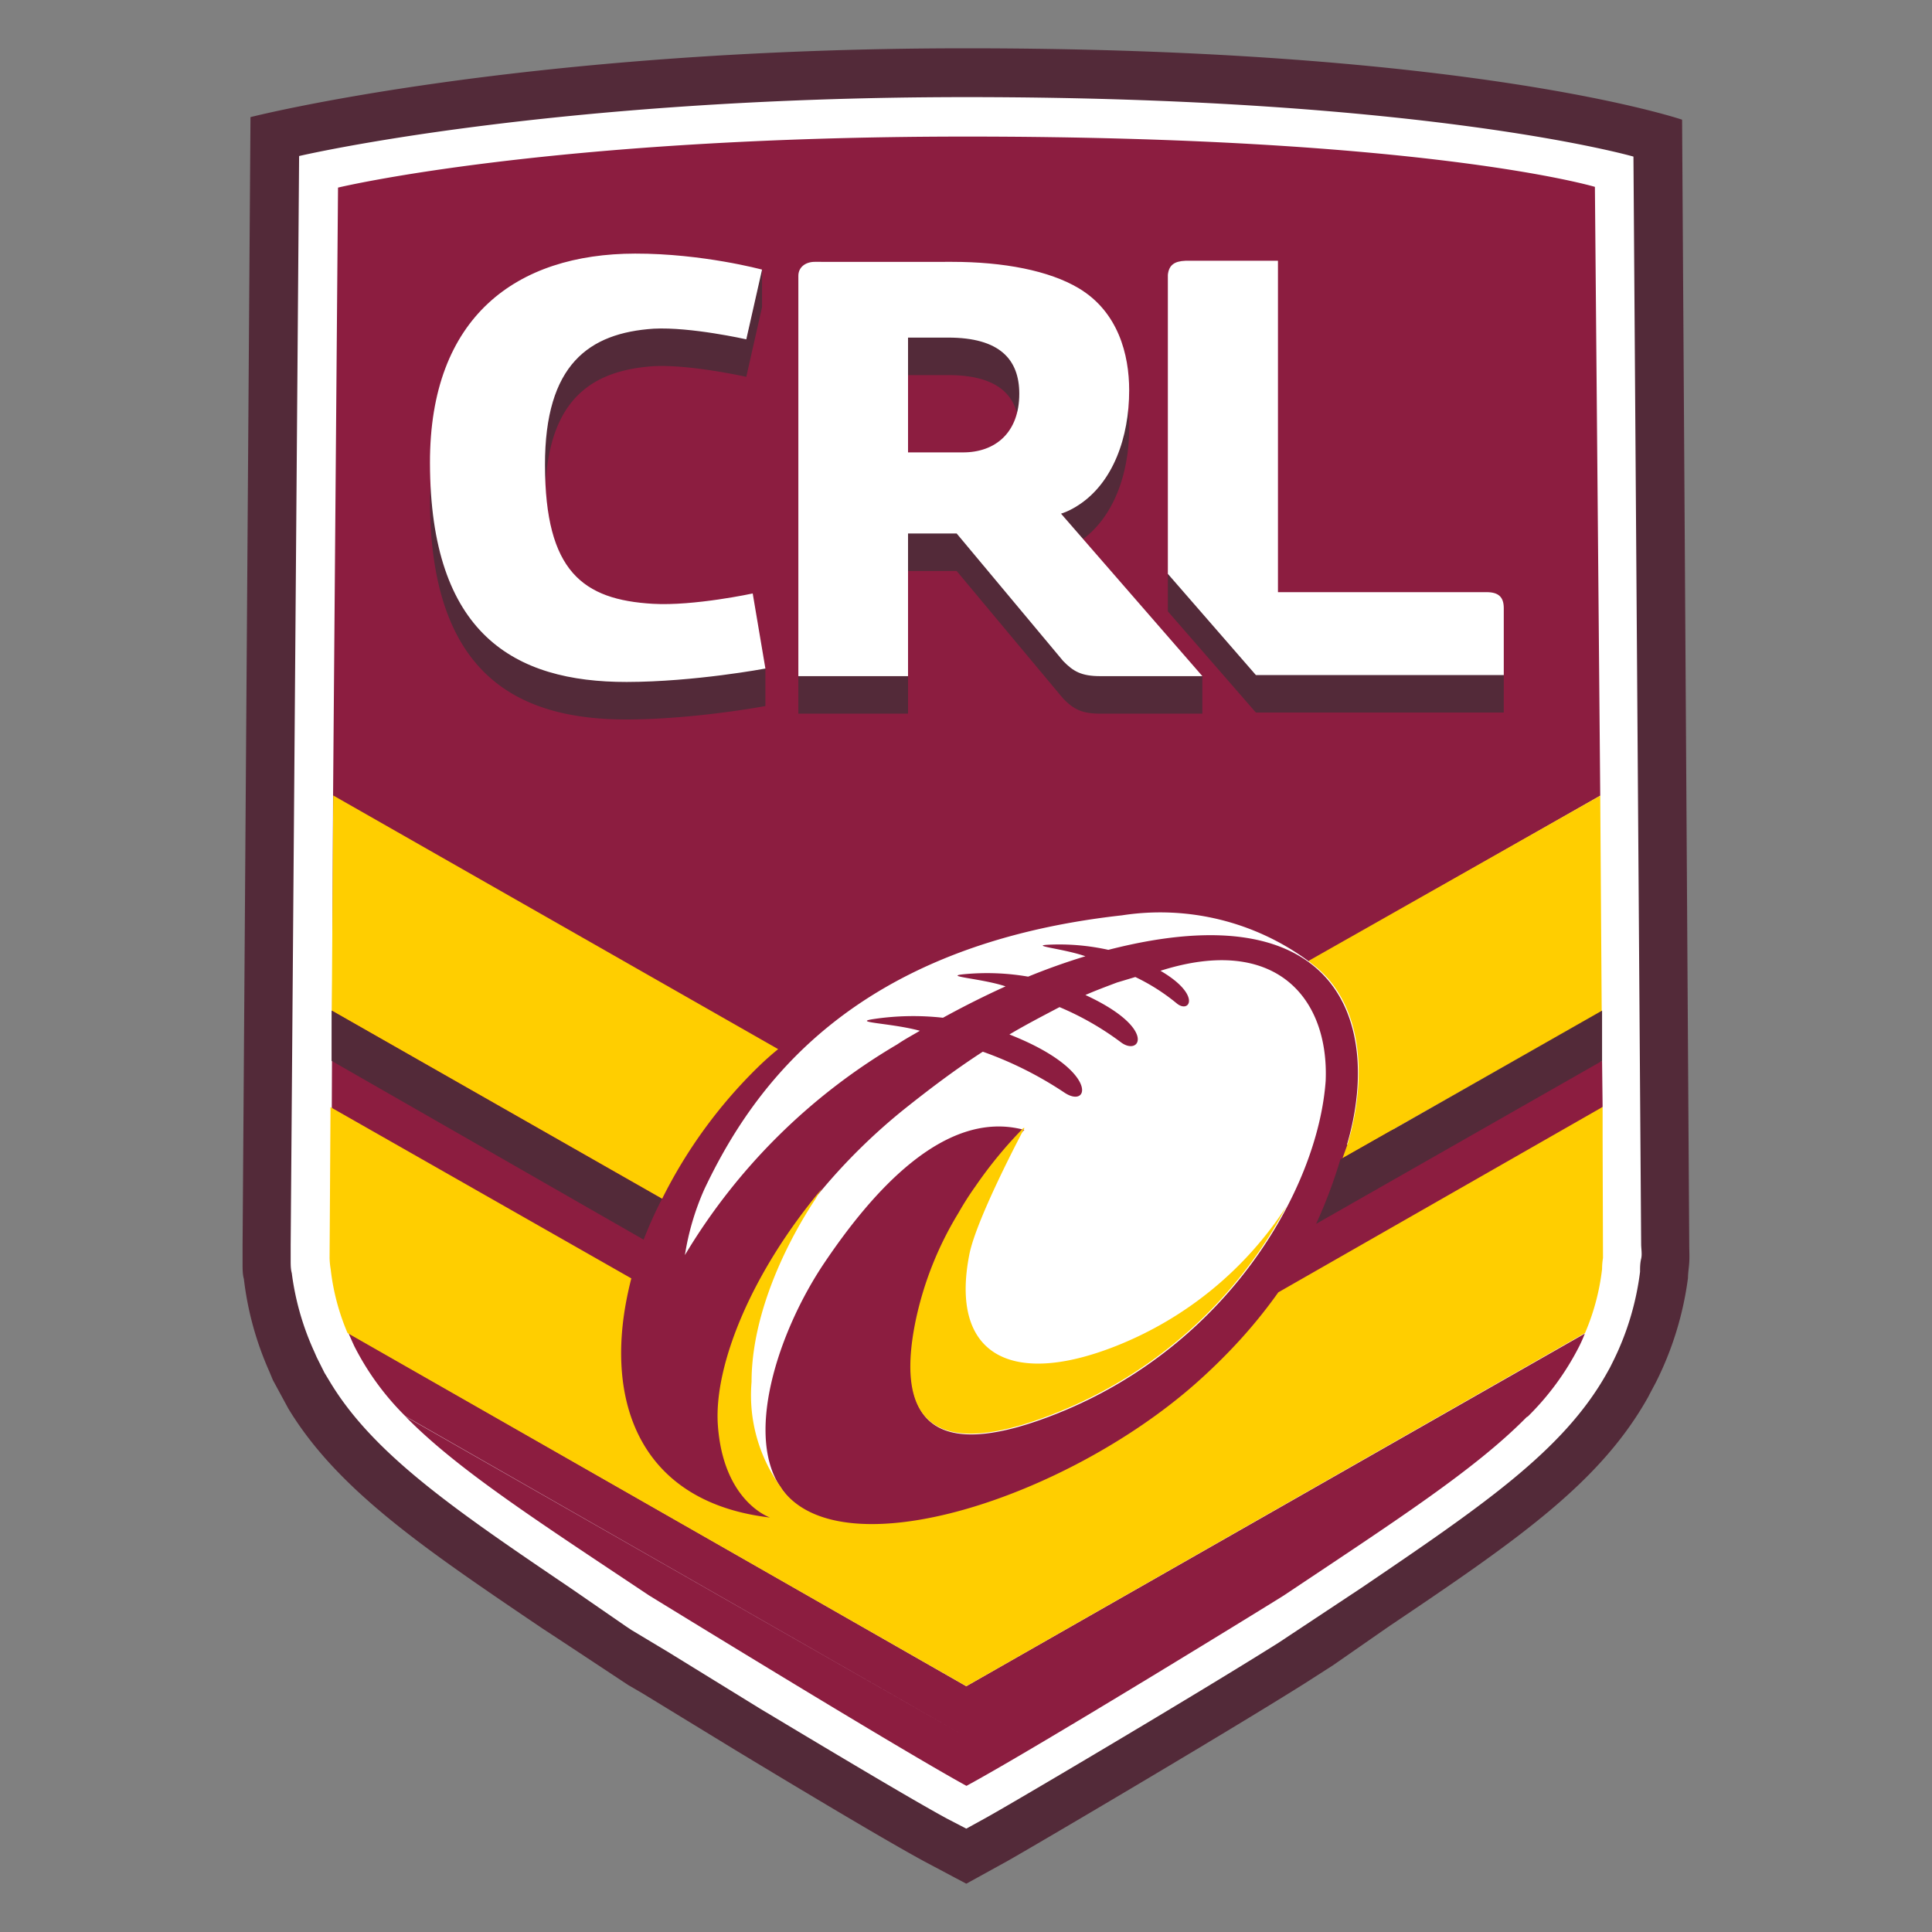
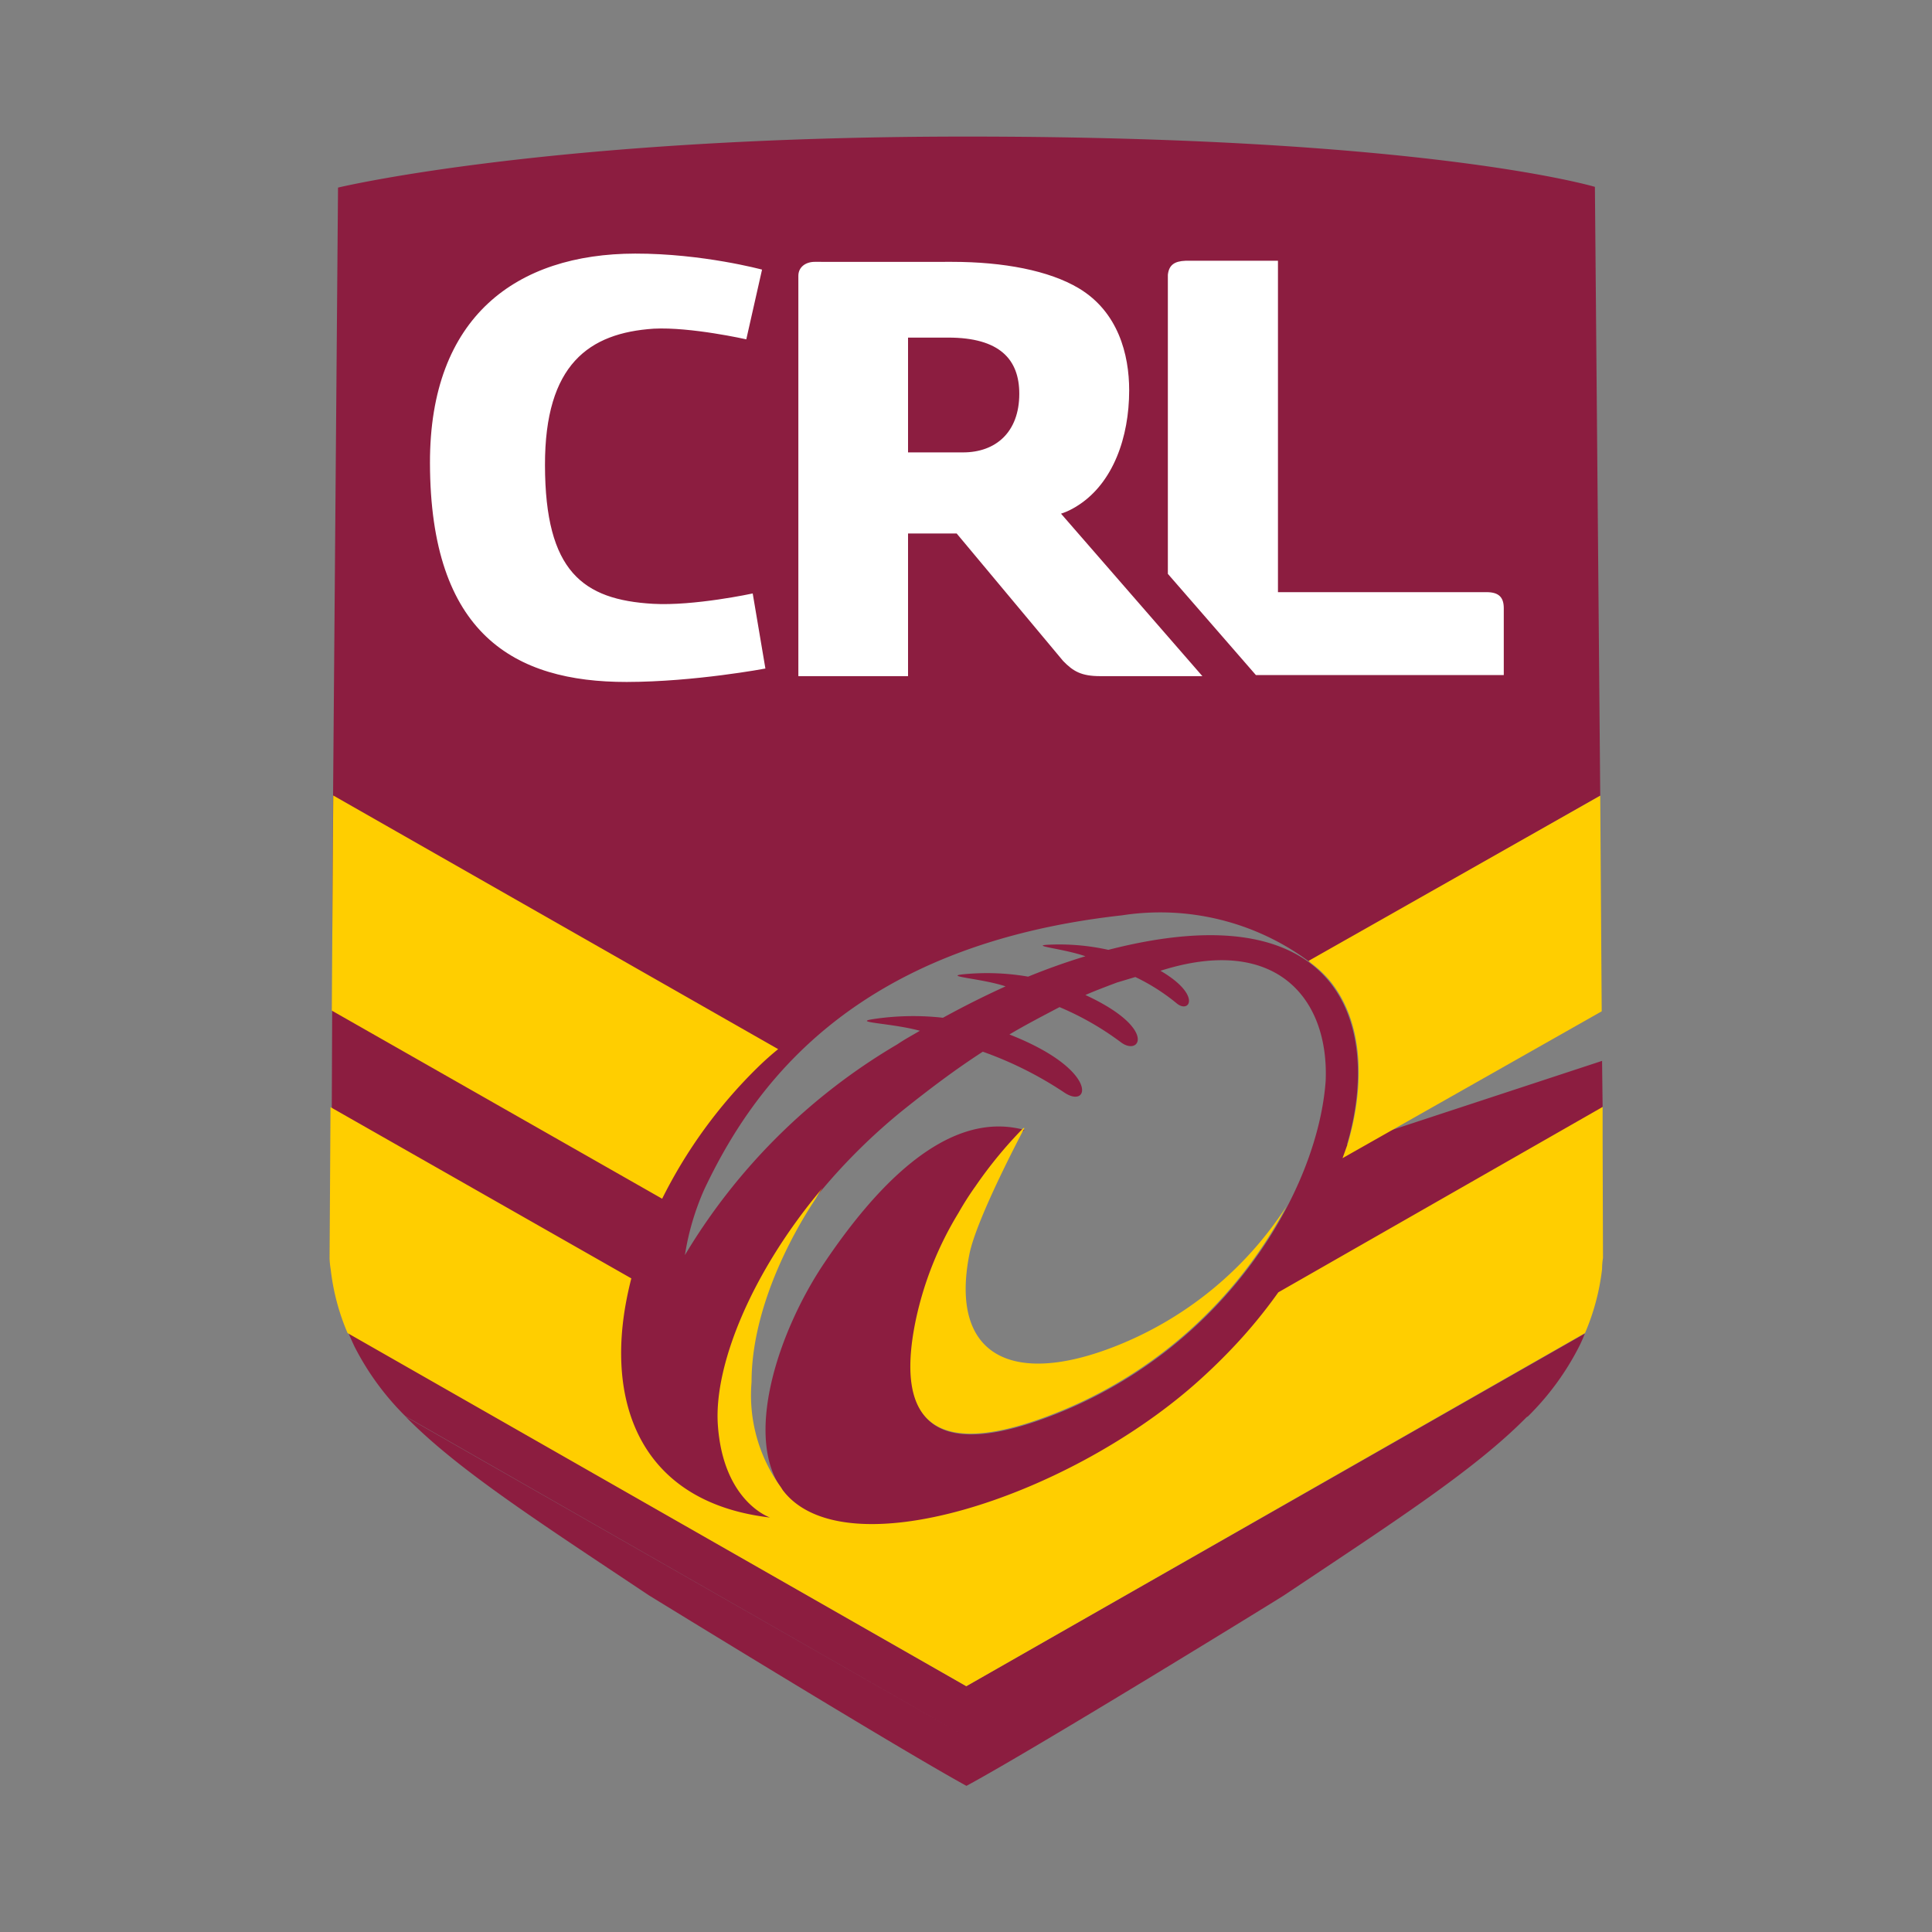
<svg xmlns="http://www.w3.org/2000/svg" clip-rule="evenodd" fill-rule="evenodd" stroke-linejoin="round" stroke-miterlimit="1.414" viewBox="0 0 100 100">
  <rect x="0" y="0" width="100" height="100" fill="#808080" stroke="none" />
-   <path d="m87.065 6.195s-10.83-3.695-37.05-3.695c-23.133 0-37.05 3.562-37.05 3.562l-.409 58.378v.95c0 .323 0 .57.067.807.194 1.657.64 3.275 1.32 4.798l.181.437.798 1.472c2.546 4.209 7.049 7.258 13.176 11.4.95.618 4.408 2.907 4.408 2.907l.751.437 4.807 2.936c3.344 2.023 7.752 4.664 9.785 5.766l2.166 1.15 2.156-1.188c1.264-.712 11.144-6.526 15.343-9.167l1.482-.95 2.869-1.995c6.65-4.475 10.972-7.448 13.461-11.923l.057-.114.323-.608a16.852 16.852 0 0 0 1.663-5.405c0-.247.047-.504.066-.807.019-.304 0-.618 0-.884l-.37-58.263v-.001z" fill="#532a39" fill-rule="nonzero" />
-   <path d="m84.547 8.105s-10.687-3.078-34.532-3.078c-21.584 0-34.533 3.049-34.533 3.049l-.437 56.374v.769c0 .247 0 .465.057.674a14.06 14.06 0 0 0 1.159 4.057l.133.304.399.798.304.503c2.271 3.753 6.536 6.65 12.455 10.659l2.85 1.967.285.19 1.9 1.14 4.75 2.926c4.75 2.85 8.113 4.845 9.69 5.7l.988.513.95-.523c1.206-.655 10.944-6.412 15.2-9.091l4.303-2.85c6.318-4.285 10.45-7.116 12.683-11.077l.171-.304.152-.304a14.406 14.406 0 0 0 1.415-4.674c0-.219 0-.437.057-.675.057-.237 0-.522 0-.76l-.399-56.287z" fill="#fff" fill-rule="nonzero" />
  <path d="m20.983 73.303a14.022 14.022 0 0 1 -2.641-3.619 18.964 18.964 0 0 1 -.304-.684l31.977 18.278 32.015-18.25c-.095.248-.19.456-.304.684a14.001 14.001 0 0 1 -2.641 3.601l-.065.037-.011.01c-2.67 2.708-6.745 5.339-12.55 9.215-.161.114-12.749 7.866-16.435 9.861-3.657-2.004-16.435-9.861-16.435-9.861-5.795-3.866-9.918-6.517-12.597-9.253l29.023 16.578zm61.968-16.007-.028-2.385-13.205 4.342c1.786-6.052-.2-13.215-12.35-10.089a11.694 11.694 0 0 0 -3.088-.266c-1.036.049.798.209 1.9.598a33.454 33.454 0 0 0 -2.964 1.055 12.498 12.498 0 0 0 -3.334-.124c-1.112.109.95.219 2.166.627-1.1.5-2.181 1.042-3.24 1.625a13.838 13.838 0 0 0 -3.591.067c-1.189.177.95.208 2.394.607-.38.228-.779.437-1.168.703a31.267 31.267 0 0 0 -10.992 10.906 13.484 13.484 0 0 1 1.007-3.41c2.565-5.415 7.752-12.635 21.613-14.174 3.419-.53 6.912.332 9.69 2.394l15.067-8.588-.276-31.512s-8.702-2.603-32.537-2.603c-21.584 0-32.519 2.641-32.519 2.641l-.256 31.455-.067 16.15 3.121 11.99 26.887 15.501-9.972-11.17c-.238-4.057 3.239-11.115 9.595-16.226 1.311-1.045 2.641-2.052 4.066-2.974a19.118 19.118 0 0 1 4.227 2.119c1.316.879 1.824-1.178-2.85-3.011.846-.504 1.71-.95 2.594-1.416a15.02 15.02 0 0 1 3.182 1.824c.983.736 1.9-.722-1.843-2.451.542-.237 1.083-.437 1.634-.646l.95-.285c.769.367 1.49.826 2.147 1.368.658.542 1.302-.437-.845-1.691 5.975-1.9 8.73 1.425 8.55 5.7-.399 5.586-5.054 13.708-13.937 17.233-5.861 2.328-8.388.884-7.267-4.75a17.655 17.655 0 0 1 2.204-5.529c.287-.467.581-.929.883-1.387a21.793 21.793 0 0 1 2.518-3.03c-4.142-1.121-7.933 3.296-10.346 6.877-2.413 3.582-4.199 9.073-2.156 11.781 3.144 4.132 10.882 8.64 10.882 8.64z" fill="#8c1d40" />
  <path d="m82.951 58.873v-1.577l-16.786 9.595a26.186 26.186 0 0 1 -2.489 3.002 30.121 30.121 0 0 1 -1.834 1.757c-6.716 5.9-18.173 9.614-21.327 5.482l-.095-.152a8.097 8.097 0 0 1 -1.52-5.444c0-4.749 3.23-9.338 3.325-9.5.105-.19.223-.374.351-.55-3.676 4.36-5.605 9.138-5.424 12.207.256 4.047 2.707 4.854 2.707 4.854-6.422-.75-8.436-5.529-7.486-10.972.083-.469.184-.937.304-1.406l-15.57-8.864-.048 7.819c.006.191.025.382.057.57.128 1.139.423 2.253.874 3.306l32.025 18.278 32.024-18.278c.455-1.056.752-2.173.884-3.316 0-.189.016-.379.047-.569zm-29.925-.485c-.007.014-2.47 4.63-2.85 6.527-1.035 5.244 2.185 6.897 7.6 4.75a18.714 18.714 0 0 0 8.807-7.22 23.154 23.154 0 0 1 -11.942 10.697c-5.852 2.328-8.426.884-7.239-4.826a17.679 17.679 0 0 1 2.204-5.529c.27-.477.565-.94.884-1.387a22.35 22.35 0 0 1 2.479-3.012zm-35.777-17.214-.076 11.134 17.1 9.738a25.27 25.27 0 0 1 4.94-6.793c.342-.335.697-.652 1.064-.95zm52.241 18.772 13.414-7.6-.076-11.162-15.096 8.55.124.114c.349.257.668.554.95.883 1.795 2.157 1.843 5.453.95 8.474z" fill="#ffce00" />
-   <path d="m34.264 62.055-17.1-9.747v2.603l16.15 9.253c.279-.719.596-1.423.95-2.109zm35.112-2.042a25.195 25.195 0 0 1 -1.254 3.334l14.801-8.436v-2.603zm-29.759-25.41-8.943-3.099-8.389-6.418c-.013.271-.03.535-.03.818.016 8.862 4.366 11.344 10.181 11.336 3.523-.006 7.181-.695 7.181-.695zm7.383 2.336h-5.677v-1.942h5.677zm15.235 0h-5.284c-.98 0-1.4-.246-1.924-.786-.283-.335-5.507-6.594-5.51-6.598h-2.517l-1.053-5.343 16.286 10.785v1.939zm15.6-.058h-12.831l-4.556-5.236v-1.942l17.387 5.237zm-19.389-14.739c0-.304-.017-.619-.053-.937l-3.474 5.382 1.143 1.314c1.609-1.205 2.384-3.418 2.384-5.759zm-19.003-8.187-12.262 2.905 1.027 7.217c.001.35.009.681.025.999.258-4.478 2.465-5.913 5.606-6.123 1.915-.095 4.789.553 4.789.553l.815-3.609zm7.551 1.479 10.755 2.875-5.116 3.04c-.343-1.208-1.417-1.934-3.554-1.934h-2.079v-1.941z" fill="#532a39" />
  <path d="m39.617 34.603s-3.658.69-7.181.695c-5.815.007-10.165-2.473-10.181-11.336-.013-7.586 4.497-10.827 10.62-10.836 3.489-.006 6.568.829 6.568.829l-.815 3.609s-2.874-.649-4.789-.552c-3.351.223-5.64 1.843-5.631 7.065.009 5.506 1.961 6.964 5.589 7.176 2.121.122 5.163-.536 5.163-.536zm15.301-8.016c.091-.028.455-.143.921-.453 1.768-1.159 2.607-3.484 2.607-5.933 0-1.858-.572-4.059-2.604-5.278-1.54-.921-3.902-1.37-6.573-1.37-.306 0-7.104.006-7.099 0-.465 0-.847.268-.847.724v20.72h5.677v-7.384h2.517s5.227 6.262 5.51 6.598c.524.54.944.786 1.924.786h5.284zm11.229 4.063h10.8c.633 0 .885.269.888.819v3.471h-12.831l-4.556-5.237v-15.48c.056-.504.336-.703.911-.726h4.788zm-16.299-7.234c1.687 0 2.91-1.041 2.91-3.034 0-1.782-1.017-2.908-3.679-2.908h-2.079v5.942z" fill="#fff" />
</svg>